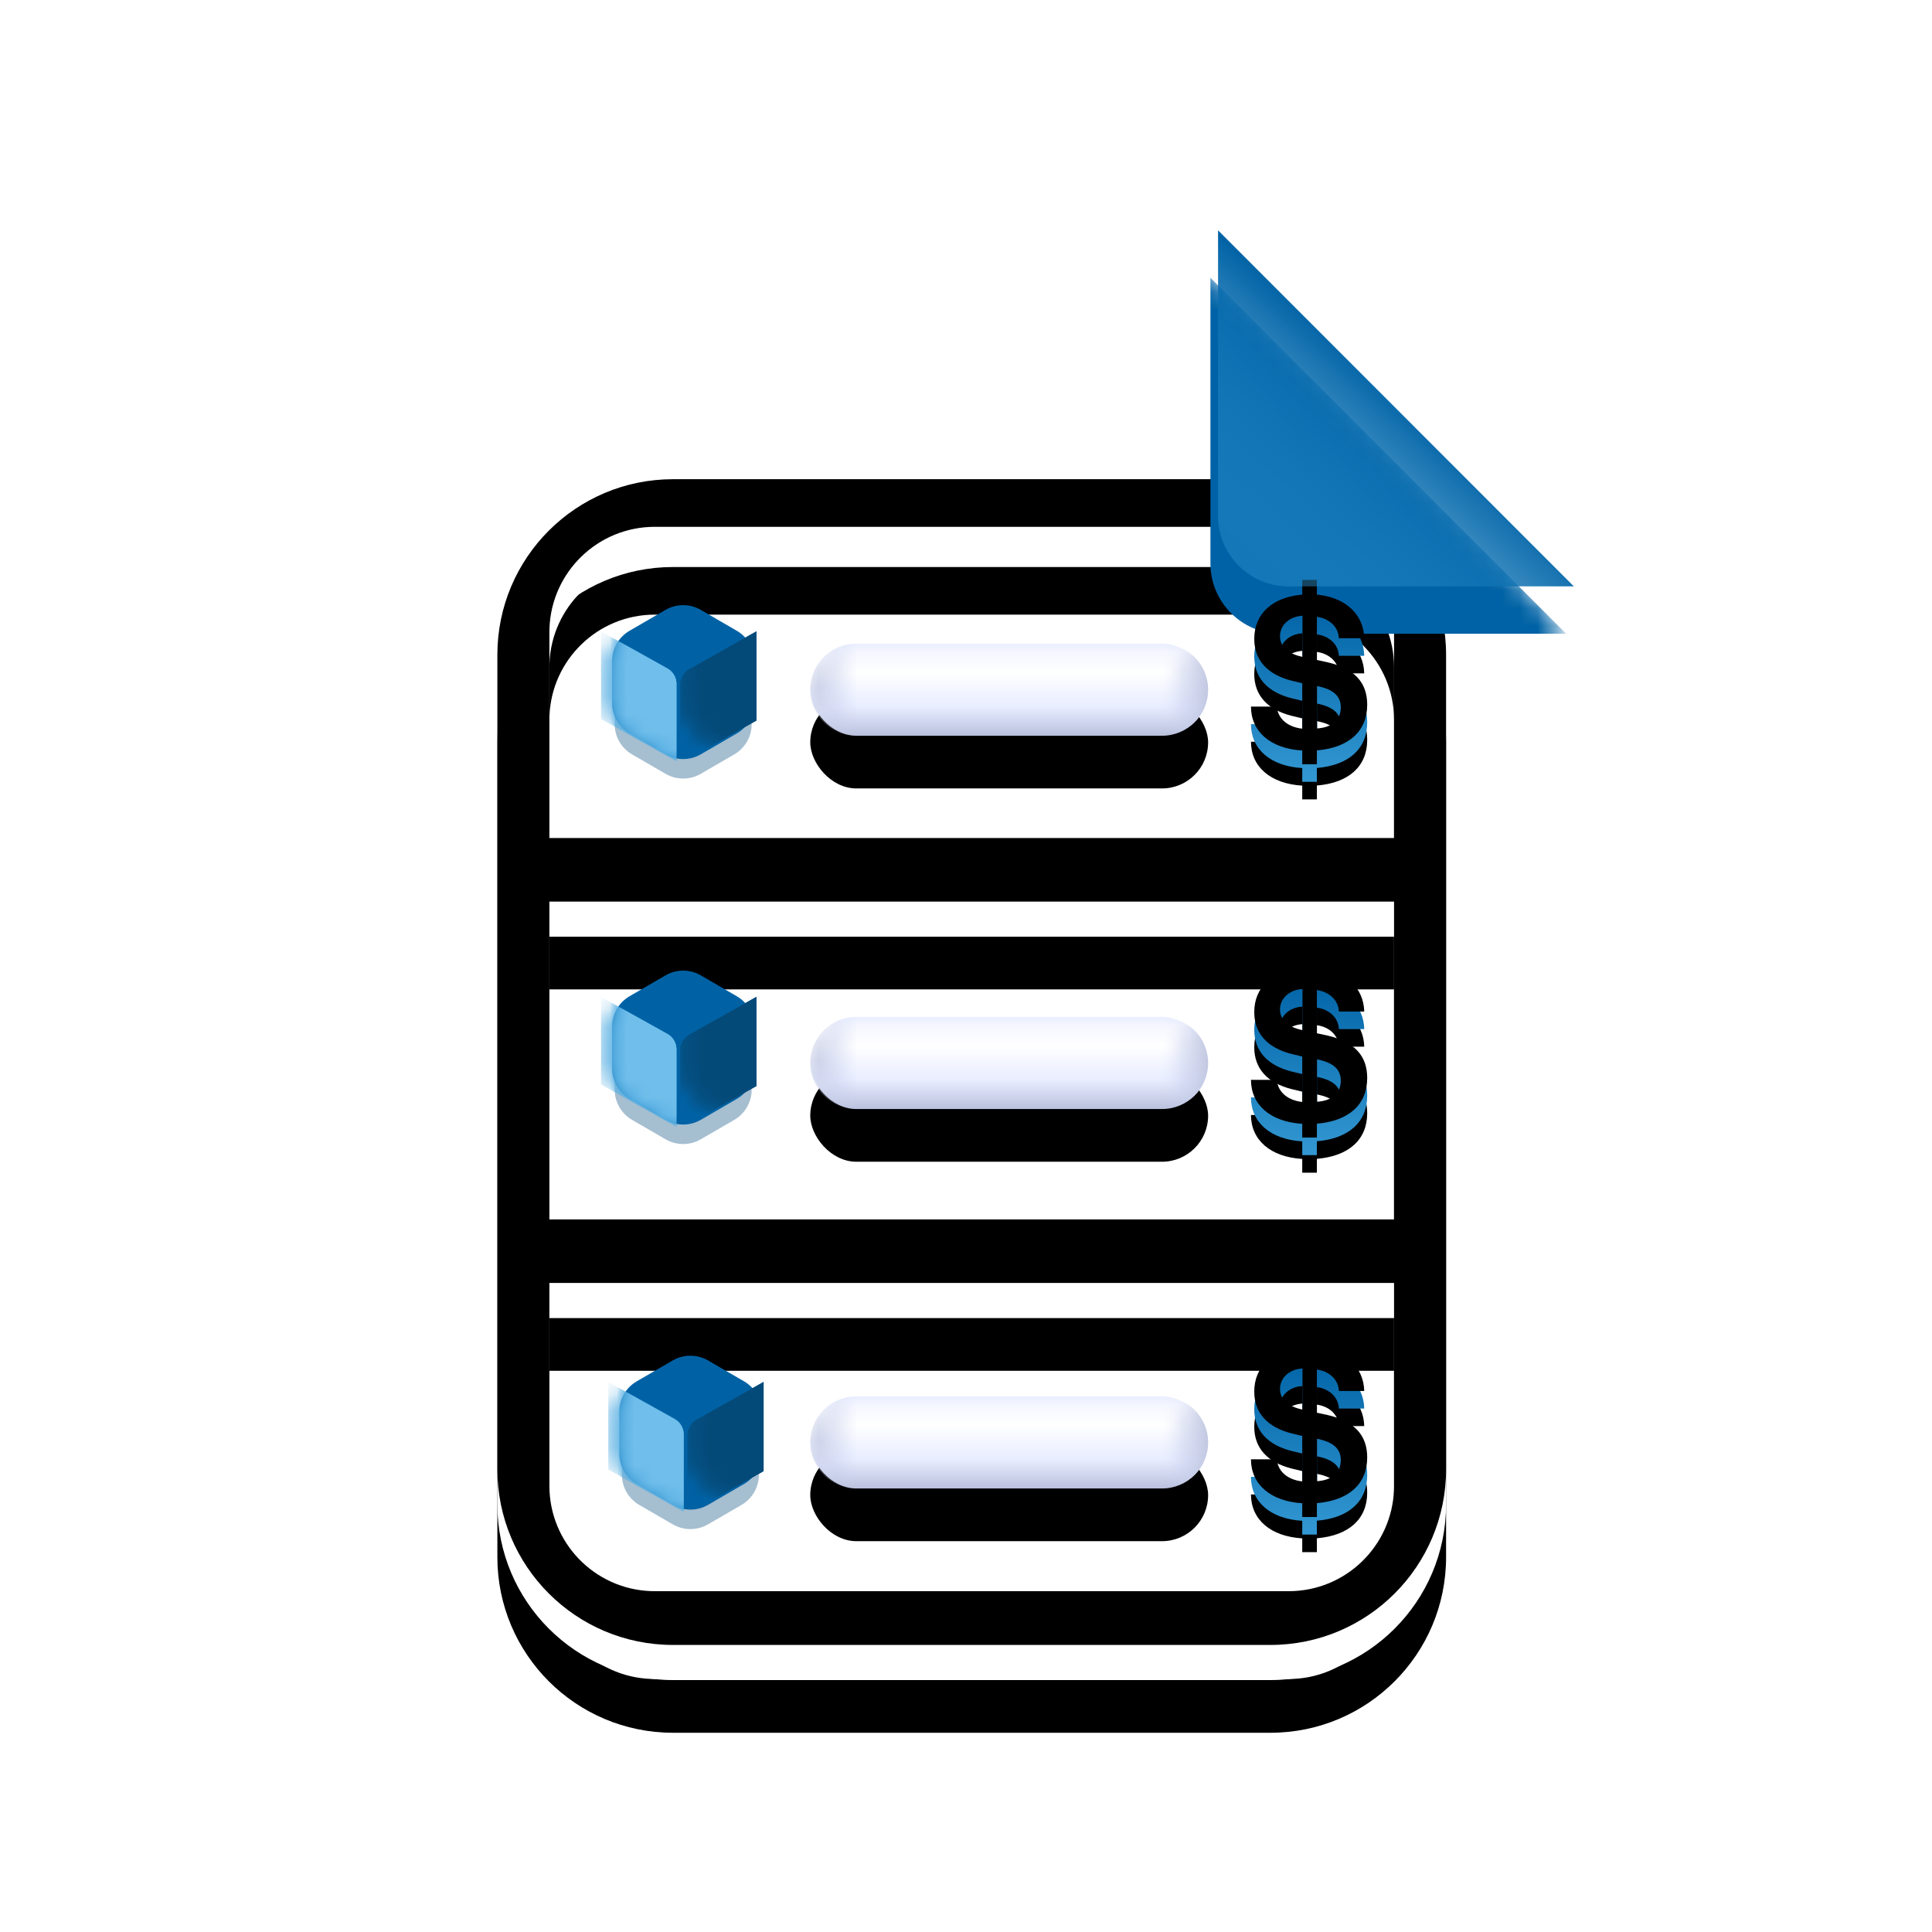
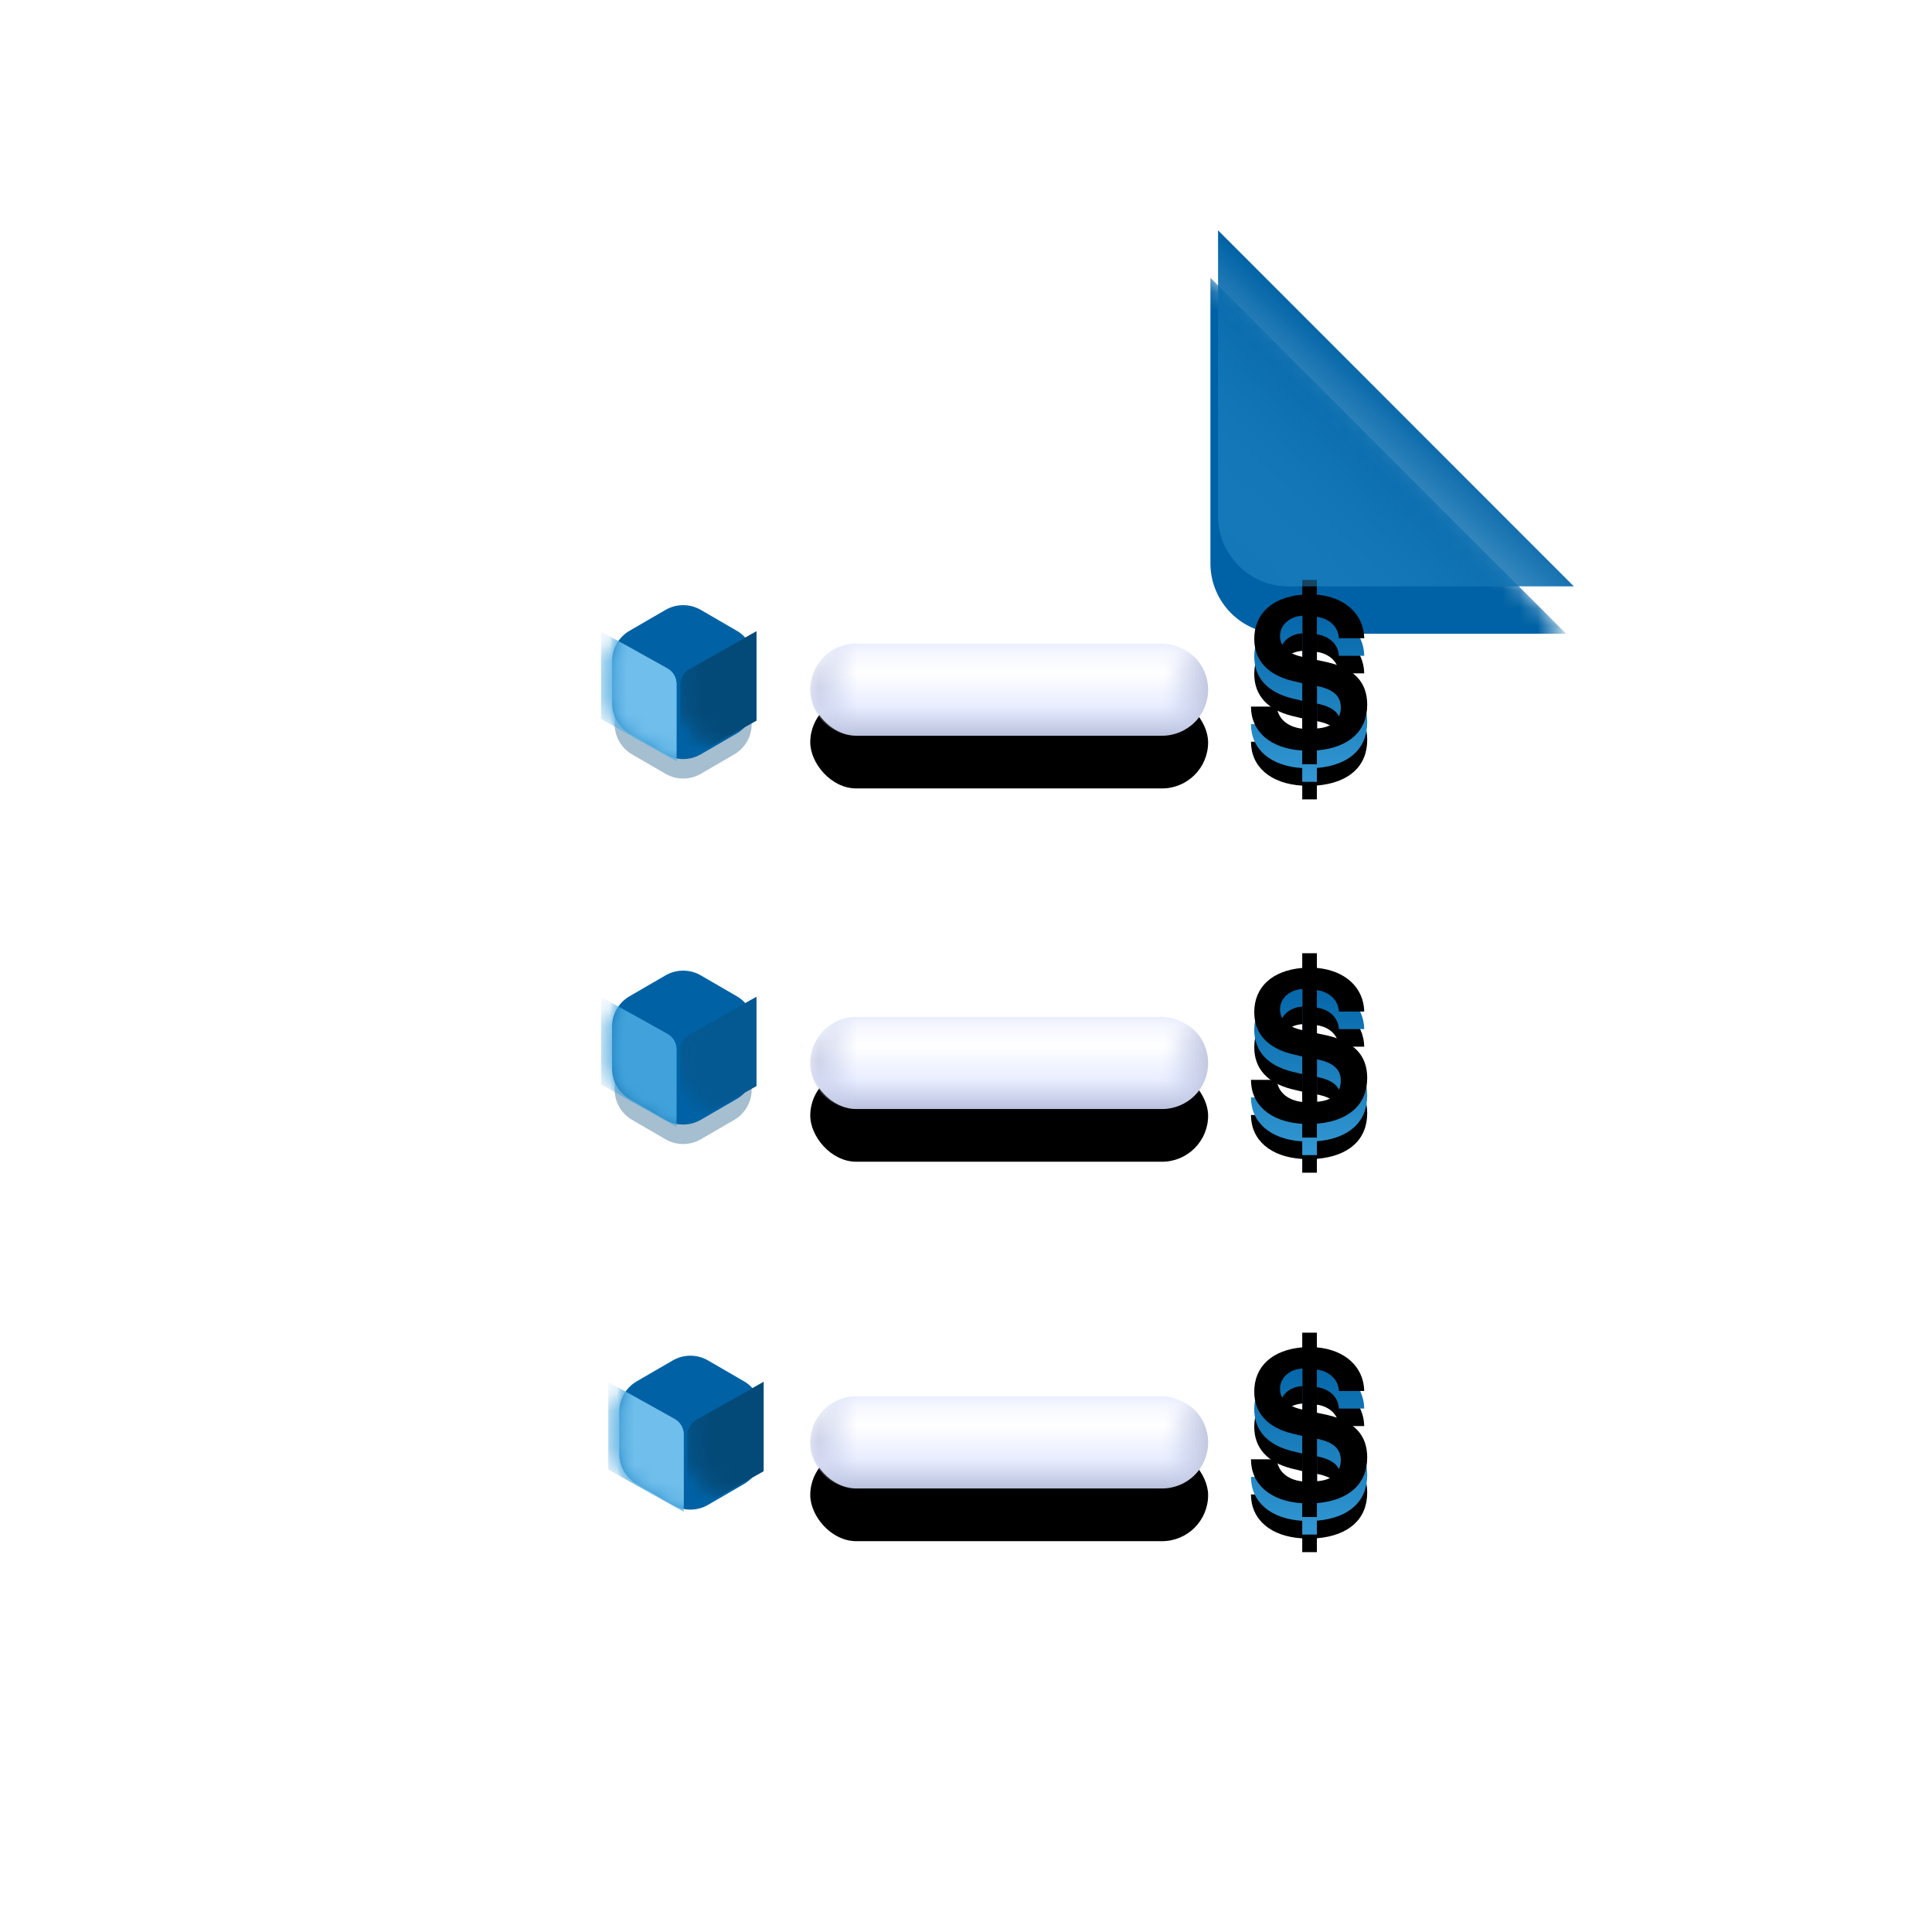
<svg xmlns="http://www.w3.org/2000/svg" xmlns:xlink="http://www.w3.org/1999/xlink" width="110px" height="110px" viewBox="0 0 110 110" version="1.1">
  <title>invoice_gradient_110</title>
  <defs>
    <rect id="path-1" x="0" y="0" width="110" height="110" rx="26" />
    <filter x="-29.9%" y="-22.7%" width="159.7%" height="145.5%" filterUnits="objectBoundingBox" id="filter-3">
      <feOffset dx="-1" dy="2" in="SourceAlpha" result="shadowOffsetOuter1" />
      <feGaussianBlur stdDeviation="4" in="shadowOffsetOuter1" result="shadowBlurOuter1" />
      <feColorMatrix values="0 0 0 0 0.784   0 0 0 0 0.812   0 0 0 0 0.914  0 0 0 1 0" type="matrix" in="shadowBlurOuter1" result="shadowMatrixOuter1" />
      <feMerge>
        <feMergeNode in="shadowMatrixOuter1" />
        <feMergeNode in="SourceGraphic" />
      </feMerge>
    </filter>
    <path d="M4,0 L46.306,0 L46.306,0 L66.562,20.278 L66.562,83.464 C66.562,85.673 64.771,87.464 62.562,87.464 L4,87.464 C1.791,87.464 -3.16679516e-13,85.673 -3.16950057e-13,83.464 L-3.16950057e-13,4 C-3.17220599e-13,1.791 1.791,4.05812251e-16 4,0 Z" id="path-4" />
-     <path d="M50.289,14.169 C55.812,14.169 60.289,18.646 60.289,24.169 L60.289,70.541 C60.289,76.064 55.812,80.541 50.289,80.541 L16.273,80.541 C10.75,80.541 6.273,76.064 6.273,70.541 L6.273,24.169 C6.273,18.646 10.75,14.169 16.273,14.169 L50.289,14.169 Z M57.326,59.932 L9.235,59.932 L9.235,71.48 C9.235,74.719 11.801,77.358 15.01,77.476 L15.235,77.48 L51.327,77.48 C54.565,77.48 57.204,74.915 57.323,71.705 L57.327,71.48 L57.326,59.932 Z M57.326,38.218 L9.235,38.218 L9.235,56.313 L57.326,56.313 L57.326,38.218 Z M51.327,16.88 L15.235,16.88 C11.997,16.88 9.357,19.446 9.239,22.656 L9.235,22.88 L9.235,34.599 L57.326,34.599 L57.327,22.88 C57.327,19.567 54.64,16.88 51.327,16.88 Z" id="path-6" />
    <filter x="-12.0%" y="-8.3%" width="124.1%" height="119.6%" filterUnits="objectBoundingBox" id="filter-7">
      <feOffset dx="0" dy="1" in="SourceAlpha" result="shadowOffsetOuter1" />
      <feGaussianBlur stdDeviation="2" in="shadowOffsetOuter1" result="shadowBlurOuter1" />
      <feColorMatrix values="0 0 0 0 0.749   0 0 0 0 0.773   0 0 0 0 0.866  0 0 0 1 0" type="matrix" in="shadowBlurOuter1" result="shadowMatrixOuter1" />
      <feOffset dx="0" dy="2" in="SourceAlpha" result="shadowOffsetOuter2" />
      <feGaussianBlur stdDeviation="1" in="shadowOffsetOuter2" result="shadowBlurOuter2" />
      <feColorMatrix values="0 0 0 0 0.184   0 0 0 0 0.188   0 0 0 0 0.349  0 0 0 0.15 0" type="matrix" in="shadowBlurOuter2" result="shadowMatrixOuter2" />
      <feMerge>
        <feMergeNode in="shadowMatrixOuter1" />
        <feMergeNode in="shadowMatrixOuter2" />
      </feMerge>
    </filter>
    <filter x="-9.3%" y="-6.0%" width="118.5%" height="115.1%" filterUnits="objectBoundingBox" id="filter-8">
      <feGaussianBlur stdDeviation="0.5" in="SourceAlpha" result="shadowBlurInner1" />
      <feOffset dx="0" dy="-1" in="shadowBlurInner1" result="shadowOffsetInner1" />
      <feComposite in="shadowOffsetInner1" in2="SourceAlpha" operator="arithmetic" k2="-1" k3="1" result="shadowInnerInner1" />
      <feColorMatrix values="0 0 0 0 0.648   0 0 0 0 0.687   0 0 0 0 0.837  0 0 0 1 0" type="matrix" in="shadowInnerInner1" result="shadowMatrixInner1" />
      <feGaussianBlur stdDeviation="0.5" in="SourceAlpha" result="shadowBlurInner2" />
      <feOffset dx="0" dy="-1" in="shadowBlurInner2" result="shadowOffsetInner2" />
      <feComposite in="shadowOffsetInner2" in2="SourceAlpha" operator="arithmetic" k2="-1" k3="1" result="shadowInnerInner2" />
      <feColorMatrix values="0 0 0 0 0.782   0 0 0 0 0.817   0 0 0 0 0.946  0 0 0 1 0" type="matrix" in="shadowInnerInner2" result="shadowMatrixInner2" />
      <feMerge>
        <feMergeNode in="shadowMatrixInner1" />
        <feMergeNode in="shadowMatrixInner2" />
      </feMerge>
    </filter>
    <filter x="-59.2%" y="-59.2%" width="218.5%" height="218.4%" filterUnits="objectBoundingBox" id="filter-9">
      <feGaussianBlur stdDeviation="4" in="SourceGraphic" />
    </filter>
    <filter x="-59.2%" y="-59.2%" width="218.5%" height="218.4%" filterUnits="objectBoundingBox" id="filter-10">
      <feGaussianBlur stdDeviation="4" in="SourceGraphic" />
    </filter>
    <linearGradient x1="50%" y1="0.177%" x2="50%" y2="99.364%" id="linearGradient-11">
      <stop stop-color="#0062A5" offset="0%" />
      <stop stop-color="#3297D2" offset="100%" />
    </linearGradient>
    <path d="M52.463,31.997 L52.463,31.208 C54.282,31.056 55.328,30.115 55.328,28.61 C55.328,27.329 54.597,26.546 53.061,26.188 L52.463,26.06 L52.463,23.602 C53.188,23.699 53.696,24.197 53.714,24.822 L55.159,24.822 C55.128,23.456 54.077,22.485 52.463,22.339 L52.463,21.501 L51.629,21.501 L51.629,22.339 C49.924,22.485 48.897,23.426 48.897,24.858 C48.897,26.072 49.652,26.898 51.048,27.244 L51.629,27.384 L51.629,29.97 C50.788,29.879 50.238,29.393 50.184,28.713 L48.709,28.713 C48.715,30.146 49.827,31.105 51.629,31.214 L51.629,31.997 L52.463,31.997 Z M51.642,25.881 C50.807,25.707 50.364,25.297 50.364,24.701 C50.364,24.068 50.9,23.584 51.642,23.54 L51.642,25.881 Z M52.47,29.958 L52.47,27.542 C53.4,27.728 53.824,28.113 53.824,28.756 C53.824,29.465 53.329,29.904 52.47,29.958 Z" id="path-12" />
    <filter x="-52.9%" y="-23.8%" width="205.8%" height="166.7%" filterUnits="objectBoundingBox" id="filter-13">
      <feOffset dx="0" dy="1" in="SourceAlpha" result="shadowOffsetOuter1" />
      <feGaussianBlur stdDeviation="1" in="shadowOffsetOuter1" result="shadowBlurOuter1" />
      <feColorMatrix values="0 0 0 0 0.036   0 0 0 0 0.35   0 0 0 0 0.565  0 0 0 0.4 0" type="matrix" in="shadowBlurOuter1" />
    </filter>
    <filter x="-45.3%" y="-19.1%" width="190.7%" height="157.2%" filterUnits="objectBoundingBox" id="filter-14">
      <feGaussianBlur stdDeviation="0.5" in="SourceAlpha" result="shadowBlurInner1" />
      <feOffset dx="0" dy="-1" in="shadowBlurInner1" result="shadowOffsetInner1" />
      <feComposite in="shadowOffsetInner1" in2="SourceAlpha" operator="arithmetic" k2="-1" k3="1" result="shadowInnerInner1" />
      <feColorMatrix values="0 0 0 0 0.015   0 0 0 0 0.349   0 0 0 0 0.577  0 0 0 1 0" type="matrix" in="shadowInnerInner1" />
    </filter>
    <linearGradient x1="50%" y1="45.453%" x2="7.147%" y2="93.323%" id="linearGradient-15">
      <stop stop-color="#0062A5" offset="0%" />
      <stop stop-color="#3297D2" stop-opacity="0.4" offset="100%" />
    </linearGradient>
    <linearGradient x1="50%" y1="100%" x2="50%" y2="3.061617e-15%" id="linearGradient-16">
      <stop stop-color="#BAC1DD" offset="0%" />
      <stop stop-color="#E8EDFF" offset="31.559%" />
      <stop stop-color="#FFFFFF" offset="68.589%" />
      <stop stop-color="#F5F7FF" offset="90.46%" />
      <stop stop-color="#E9EEFF" offset="100%" />
    </linearGradient>
    <rect id="path-17" x="0" y="0" width="22.652" height="5.248" rx="2.624" />
    <filter x="-17.7%" y="-38.1%" width="135.3%" height="252.4%" filterUnits="objectBoundingBox" id="filter-19">
      <feOffset dx="0" dy="1" in="SourceAlpha" result="shadowOffsetOuter1" />
      <feGaussianBlur stdDeviation="0.5" in="shadowOffsetOuter1" result="shadowBlurOuter1" />
      <feColorMatrix values="0 0 0 0 0.749   0 0 0 0 0.773   0 0 0 0 0.866  0 0 0 1 0" type="matrix" in="shadowBlurOuter1" result="shadowMatrixOuter1" />
      <feOffset dx="0" dy="2" in="SourceAlpha" result="shadowOffsetOuter2" />
      <feGaussianBlur stdDeviation="1" in="shadowOffsetOuter2" result="shadowBlurOuter2" />
      <feColorMatrix values="0 0 0 0 0.184   0 0 0 0 0.188   0 0 0 0 0.349  0 0 0 0.25 0" type="matrix" in="shadowBlurOuter2" result="shadowMatrixOuter2" />
      <feMerge>
        <feMergeNode in="shadowMatrixOuter1" />
        <feMergeNode in="shadowMatrixOuter2" />
      </feMerge>
    </filter>
    <linearGradient x1="-1.11022302e-14%" y1="50%" x2="100%" y2="50%" id="linearGradient-20">
      <stop stop-color="#C2C8E1" offset="0%" />
      <stop stop-color="#C6CFF1" stop-opacity="0" offset="100%" />
    </linearGradient>
    <filter x="-59.9%" y="-62.9%" width="219.8%" height="225.8%" filterUnits="objectBoundingBox" id="filter-21">
      <feGaussianBlur stdDeviation="2" in="SourceGraphic" />
    </filter>
    <path d="M5.678,0.581 L7.726,1.769 C8.344,2.126 8.723,2.786 8.723,3.499 L8.723,5.887 C8.723,6.601 8.344,7.26 7.726,7.618 L5.678,8.805 C5.058,9.165 4.292,9.165 3.672,8.805 L1.623,7.618 C1.006,7.26 0.626,6.601 0.626,5.887 L0.626,3.499 C0.626,2.786 1.006,2.126 1.623,1.769 L3.672,0.581 C4.292,0.222 5.058,0.222 5.678,0.581 Z" id="path-22" />
    <filter x="-41.9%" y="-24.4%" width="183.9%" height="148.8%" filterUnits="objectBoundingBox" id="filter-24">
      <feGaussianBlur stdDeviation="0.6" in="SourceGraphic" />
    </filter>
    <filter x="-41.9%" y="-24.4%" width="183.9%" height="148.8%" filterUnits="objectBoundingBox" id="filter-25">
      <feGaussianBlur stdDeviation="0.6" in="SourceGraphic" />
    </filter>
    <filter x="-41.9%" y="-24.4%" width="183.9%" height="148.8%" filterUnits="objectBoundingBox" id="filter-26">
      <feGaussianBlur stdDeviation="0.6" in="SourceGraphic" />
    </filter>
    <filter x="-41.5%" y="-24.0%" width="183.0%" height="147.9%" filterUnits="objectBoundingBox" id="filter-27">
      <feGaussianBlur stdDeviation="0.6" in="SourceGraphic" />
    </filter>
    <filter x="-41.5%" y="-24.0%" width="183.0%" height="147.9%" filterUnits="objectBoundingBox" id="filter-28">
      <feGaussianBlur stdDeviation="0.6" in="SourceGraphic" />
    </filter>
    <filter x="-41.5%" y="-24.0%" width="183.0%" height="147.9%" filterUnits="objectBoundingBox" id="filter-29">
      <feGaussianBlur stdDeviation="0.6" in="SourceGraphic" />
    </filter>
    <filter x="-59.9%" y="-62.9%" width="219.8%" height="225.8%" filterUnits="objectBoundingBox" id="filter-30">
      <feGaussianBlur stdDeviation="2" in="SourceGraphic" />
    </filter>
    <path d="M5.678,0.581 L7.726,1.769 C8.344,2.126 8.723,2.786 8.723,3.499 L8.723,5.887 C8.723,6.601 8.344,7.26 7.726,7.618 L5.678,8.805 C5.058,9.165 4.292,9.165 3.672,8.805 L1.623,7.618 C1.006,7.26 0.626,6.601 0.626,5.887 L0.626,3.499 C0.626,2.786 1.006,2.126 1.623,1.769 L3.672,0.581 C4.292,0.222 5.058,0.222 5.678,0.581 Z" id="path-31" />
    <filter x="-41.9%" y="-24.4%" width="183.9%" height="148.8%" filterUnits="objectBoundingBox" id="filter-33">
      <feGaussianBlur stdDeviation="0.6" in="SourceGraphic" />
    </filter>
    <filter x="-41.9%" y="-24.4%" width="183.9%" height="148.8%" filterUnits="objectBoundingBox" id="filter-34">
      <feGaussianBlur stdDeviation="0.6" in="SourceGraphic" />
    </filter>
    <filter x="-41.9%" y="-24.4%" width="183.9%" height="148.8%" filterUnits="objectBoundingBox" id="filter-35">
      <feGaussianBlur stdDeviation="0.6" in="SourceGraphic" />
    </filter>
    <filter x="-41.5%" y="-24.0%" width="183.0%" height="147.9%" filterUnits="objectBoundingBox" id="filter-36">
      <feGaussianBlur stdDeviation="0.6" in="SourceGraphic" />
    </filter>
    <filter x="-41.5%" y="-24.0%" width="183.0%" height="147.9%" filterUnits="objectBoundingBox" id="filter-37">
      <feGaussianBlur stdDeviation="0.6" in="SourceGraphic" />
    </filter>
    <filter x="-41.5%" y="-24.0%" width="183.0%" height="147.9%" filterUnits="objectBoundingBox" id="filter-38">
      <feGaussianBlur stdDeviation="0.6" in="SourceGraphic" />
    </filter>
    <filter x="-59.9%" y="-62.9%" width="219.8%" height="225.8%" filterUnits="objectBoundingBox" id="filter-39">
      <feGaussianBlur stdDeviation="2" in="SourceGraphic" />
    </filter>
    <path d="M5.678,0.581 L7.726,1.769 C8.344,2.126 8.723,2.786 8.723,3.499 L8.723,5.887 C8.723,6.601 8.344,7.26 7.726,7.618 L5.678,8.805 C5.058,9.165 4.292,9.165 3.672,8.805 L1.623,7.618 C1.006,7.26 0.626,6.601 0.626,5.887 L0.626,3.499 C0.626,2.786 1.006,2.126 1.623,1.769 L3.672,0.581 C4.292,0.222 5.058,0.222 5.678,0.581 Z" id="path-40" />
    <filter x="-41.9%" y="-24.4%" width="183.9%" height="148.8%" filterUnits="objectBoundingBox" id="filter-42">
      <feGaussianBlur stdDeviation="0.6" in="SourceGraphic" />
    </filter>
    <filter x="-41.9%" y="-24.4%" width="183.9%" height="148.8%" filterUnits="objectBoundingBox" id="filter-43">
      <feGaussianBlur stdDeviation="0.6" in="SourceGraphic" />
    </filter>
    <filter x="-41.9%" y="-24.4%" width="183.9%" height="148.8%" filterUnits="objectBoundingBox" id="filter-44">
      <feGaussianBlur stdDeviation="0.6" in="SourceGraphic" />
    </filter>
    <filter x="-41.5%" y="-24.0%" width="183.0%" height="147.9%" filterUnits="objectBoundingBox" id="filter-45">
      <feGaussianBlur stdDeviation="0.6" in="SourceGraphic" />
    </filter>
    <filter x="-41.5%" y="-24.0%" width="183.0%" height="147.9%" filterUnits="objectBoundingBox" id="filter-46">
      <feGaussianBlur stdDeviation="0.6" in="SourceGraphic" />
    </filter>
    <filter x="-41.5%" y="-24.0%" width="183.0%" height="147.9%" filterUnits="objectBoundingBox" id="filter-47">
      <feGaussianBlur stdDeviation="0.6" in="SourceGraphic" />
    </filter>
    <rect id="path-48" x="0" y="0" width="22.652" height="5.248" rx="2.624" />
    <filter x="-17.7%" y="-38.1%" width="135.3%" height="252.4%" filterUnits="objectBoundingBox" id="filter-50">
      <feOffset dx="0" dy="1" in="SourceAlpha" result="shadowOffsetOuter1" />
      <feGaussianBlur stdDeviation="0.5" in="shadowOffsetOuter1" result="shadowBlurOuter1" />
      <feColorMatrix values="0 0 0 0 0.749   0 0 0 0 0.773   0 0 0 0 0.866  0 0 0 1 0" type="matrix" in="shadowBlurOuter1" result="shadowMatrixOuter1" />
      <feOffset dx="0" dy="2" in="SourceAlpha" result="shadowOffsetOuter2" />
      <feGaussianBlur stdDeviation="1" in="shadowOffsetOuter2" result="shadowBlurOuter2" />
      <feColorMatrix values="0 0 0 0 0.184   0 0 0 0 0.188   0 0 0 0 0.349  0 0 0 0.25 0" type="matrix" in="shadowBlurOuter2" result="shadowMatrixOuter2" />
      <feMerge>
        <feMergeNode in="shadowMatrixOuter1" />
        <feMergeNode in="shadowMatrixOuter2" />
      </feMerge>
    </filter>
    <rect id="path-51" x="0" y="0" width="22.652" height="5.248" rx="2.624" />
    <filter x="-17.7%" y="-38.1%" width="135.3%" height="252.4%" filterUnits="objectBoundingBox" id="filter-53">
      <feOffset dx="0" dy="1" in="SourceAlpha" result="shadowOffsetOuter1" />
      <feGaussianBlur stdDeviation="0.5" in="shadowOffsetOuter1" result="shadowBlurOuter1" />
      <feColorMatrix values="0 0 0 0 0.749   0 0 0 0 0.773   0 0 0 0 0.866  0 0 0 1 0" type="matrix" in="shadowBlurOuter1" result="shadowMatrixOuter1" />
      <feOffset dx="0" dy="2" in="SourceAlpha" result="shadowOffsetOuter2" />
      <feGaussianBlur stdDeviation="1" in="shadowOffsetOuter2" result="shadowBlurOuter2" />
      <feColorMatrix values="0 0 0 0 0.184   0 0 0 0 0.188   0 0 0 0 0.349  0 0 0 0.25 0" type="matrix" in="shadowBlurOuter2" result="shadowMatrixOuter2" />
      <feMerge>
        <feMergeNode in="shadowMatrixOuter1" />
        <feMergeNode in="shadowMatrixOuter2" />
      </feMerge>
    </filter>
    <path d="M52.463,53.251 L52.463,52.462 C54.282,52.31 55.328,51.369 55.328,49.863 C55.328,48.583 54.597,47.8 53.061,47.441 L52.463,47.314 L52.463,44.855 C53.188,44.953 53.696,45.45 53.714,46.076 L55.159,46.076 C55.128,44.71 54.077,43.738 52.463,43.593 L52.463,42.755 L51.629,42.755 L51.629,43.593 C49.924,43.738 48.897,44.679 48.897,46.112 C48.897,47.326 49.652,48.152 51.048,48.498 L51.629,48.637 L51.629,51.223 C50.788,51.132 50.238,50.647 50.184,49.967 L48.709,49.967 C48.715,51.399 49.827,52.358 51.629,52.468 L51.629,53.251 L52.463,53.251 Z M51.642,47.135 C50.807,46.961 50.364,46.551 50.364,45.955 C50.364,45.322 50.9,44.837 51.642,44.794 L51.642,47.135 Z M52.47,51.212 L52.47,48.796 C53.4,48.982 53.824,49.367 53.824,50.01 C53.824,50.719 53.329,51.158 52.47,51.212 Z" id="path-54" />
    <filter x="-52.9%" y="-23.8%" width="205.8%" height="166.7%" filterUnits="objectBoundingBox" id="filter-55">
      <feOffset dx="0" dy="1" in="SourceAlpha" result="shadowOffsetOuter1" />
      <feGaussianBlur stdDeviation="1" in="shadowOffsetOuter1" result="shadowBlurOuter1" />
      <feColorMatrix values="0 0 0 0 0.036   0 0 0 0 0.35   0 0 0 0 0.565  0 0 0 0.4 0" type="matrix" in="shadowBlurOuter1" />
    </filter>
    <filter x="-45.3%" y="-19.1%" width="190.7%" height="157.2%" filterUnits="objectBoundingBox" id="filter-56">
      <feGaussianBlur stdDeviation="0.5" in="SourceAlpha" result="shadowBlurInner1" />
      <feOffset dx="0" dy="-1" in="shadowBlurInner1" result="shadowOffsetInner1" />
      <feComposite in="shadowOffsetInner1" in2="SourceAlpha" operator="arithmetic" k2="-1" k3="1" result="shadowInnerInner1" />
      <feColorMatrix values="0 0 0 0 0.015   0 0 0 0 0.349   0 0 0 0 0.577  0 0 0 1 0" type="matrix" in="shadowInnerInner1" />
    </filter>
    <path d="M52.463,74.854 L52.463,74.065 C54.282,73.913 55.328,72.972 55.328,71.467 C55.328,70.186 54.597,69.403 53.061,69.045 L52.463,68.917 L52.463,66.459 C53.188,66.556 53.696,67.054 53.714,67.679 L55.159,67.679 C55.128,66.313 54.077,65.342 52.463,65.196 L52.463,64.359 L51.629,64.359 L51.629,65.196 C49.924,65.342 48.897,66.283 48.897,67.716 C48.897,68.93 49.652,69.755 51.048,70.101 L51.629,70.241 L51.629,72.827 C50.788,72.736 50.238,72.25 50.184,71.57 L48.709,71.57 C48.715,73.003 49.827,73.962 51.629,74.071 L51.629,74.854 L52.463,74.854 Z M51.642,68.738 C50.807,68.564 50.364,68.154 50.364,67.558 C50.364,66.925 50.9,66.441 51.642,66.397 L51.642,68.738 Z M52.47,72.816 L52.47,70.399 C53.4,70.586 53.824,70.97 53.824,71.613 C53.824,72.323 53.329,72.761 52.47,72.816 Z" id="path-57" />
    <filter x="-52.9%" y="-23.8%" width="205.8%" height="166.7%" filterUnits="objectBoundingBox" id="filter-58">
      <feOffset dx="0" dy="1" in="SourceAlpha" result="shadowOffsetOuter1" />
      <feGaussianBlur stdDeviation="1" in="shadowOffsetOuter1" result="shadowBlurOuter1" />
      <feColorMatrix values="0 0 0 0 0.036   0 0 0 0 0.35   0 0 0 0 0.565  0 0 0 0.4 0" type="matrix" in="shadowBlurOuter1" />
    </filter>
    <filter x="-45.3%" y="-19.1%" width="190.7%" height="157.2%" filterUnits="objectBoundingBox" id="filter-59">
      <feGaussianBlur stdDeviation="0.5" in="SourceAlpha" result="shadowBlurInner1" />
      <feOffset dx="0" dy="-1" in="shadowBlurInner1" result="shadowOffsetInner1" />
      <feComposite in="shadowOffsetInner1" in2="SourceAlpha" operator="arithmetic" k2="-1" k3="1" result="shadowInnerInner1" />
      <feColorMatrix values="0 0 0 0 0.015   0 0 0 0 0.349   0 0 0 0 0.577  0 0 0 1 0" type="matrix" in="shadowInnerInner1" />
    </filter>
  </defs>
  <g id="Symbols" stroke="none" stroke-width="1" fill="none" fill-rule="evenodd">
    <g id="invoice_gradient_110">
      <mask id="mask-2" fill="white">
        <use xlink:href="#path-1" />
      </mask>
      <use id="Rectangle" fill="#FFFFFF" xlink:href="#path-1" />
      <g id="invoice_412" mask="url(#mask-2)">
        <g transform="translate(22, 12)" id="Group">
          <g transform="translate(0.515, 0.517)">
            <g id="Group-4" filter="url(#filter-3)" transform="translate(0.53, 0.598)">
              <g id="Path">
                <mask id="mask-5" fill="white">
                  <use xlink:href="#path-4" />
                </mask>
                <use id="Mask" fill="#FFFFFF" fill-rule="nonzero" xlink:href="#path-4" />
                <g id="Combined-Shape" mask="url(#mask-5)">
                  <use fill="black" fill-opacity="1" filter="url(#filter-7)" xlink:href="#path-6" />
                  <use fill="#FFFFFF" fill-rule="evenodd" xlink:href="#path-6" />
                  <use fill="black" fill-opacity="1" filter="url(#filter-8)" xlink:href="#path-6" />
                </g>
                <path d="M50.874,20.969 C48.664,20.969 46.872,19.17 46.872,16.964 L46.872,0.7 L67.128,20.969 L50.874,20.969 Z" fill="#0062A5" filter="url(#filter-9)" mask="url(#mask-5)" />
                <path d="M50.874,20.969 C48.664,20.969 46.872,19.17 46.872,16.964 L46.872,0.7 L67.128,20.969 L50.874,20.969 Z" fill="#0062A5" opacity="0.2" filter="url(#filter-10)" mask="url(#mask-5)" />
              </g>
            </g>
            <g id="$" fill-rule="nonzero">
              <use fill="black" fill-opacity="1" filter="url(#filter-13)" xlink:href="#path-12" />
              <use fill="url(#linearGradient-11)" xlink:href="#path-12" />
              <use fill="black" fill-opacity="1" filter="url(#filter-14)" xlink:href="#path-12" />
            </g>
            <path d="M50.838,20.867 C48.628,20.867 46.836,19.068 46.836,16.862 L46.836,0.598 L67.092,20.867 L50.838,20.867 Z" id="Path" fill="url(#linearGradient-15)" />
            <g id="Rectangle" transform="translate(23.618, 24.125)">
              <mask id="mask-18" fill="white">
                <use xlink:href="#path-17" />
              </mask>
              <g id="Mask">
                <use fill="black" fill-opacity="1" filter="url(#filter-19)" xlink:href="#path-17" />
                <use fill="url(#linearGradient-16)" fill-rule="evenodd" xlink:href="#path-17" />
              </g>
              <path d="M2.624,0 L2.665,0 L2.665,0 L2.665,5.248 L2.624,5.248 C1.175,5.248 1.77468914e-16,4.073 0,2.624 C-1.77468914e-16,1.175 1.175,2.66203371e-16 2.624,0 Z" fill="url(#linearGradient-20)" mask="url(#mask-18)" />
              <path d="M22.611,0 L22.652,0 L22.652,0 L22.652,5.248 L22.611,5.248 C21.162,5.248 19.987,4.073 19.987,2.624 C19.987,1.175 21.162,2.66203371e-16 22.611,0 Z" fill="url(#linearGradient-20)" mask="url(#mask-18)" transform="translate(21.319, 2.624) scale(-1, 1) translate(-21.319, -2.624) " />
            </g>
            <g id="Group-2" transform="translate(11.707, 21.626)">
              <path d="M5.678,2.032 L7.579,3.134 C8.196,3.492 8.576,4.151 8.576,4.864 L8.576,7.082 C8.576,7.795 8.196,8.455 7.579,8.812 L5.678,9.914 C5.058,10.274 4.292,10.274 3.672,9.914 L1.771,8.812 C1.153,8.455 0.774,7.795 0.774,7.082 L0.774,4.864 C0.774,4.151 1.153,3.492 1.771,3.134 L3.672,2.032 C4.292,1.672 5.058,1.672 5.678,2.032 Z" id="Mask" fill="#054C7D" opacity="0.6" filter="url(#filter-21)" />
              <g id="Rectangle">
                <mask id="mask-23" fill="white">
                  <use xlink:href="#path-22" />
                </mask>
                <use id="Mask" fill="#0062A5" xlink:href="#path-22" />
                <path d="M0,1.81 L3.78,3.919 C4.096,4.096 4.292,4.43 4.292,4.792 L4.292,9.191 L4.292,9.191 L0,6.795 L0,1.81 Z" fill="#41A2DB" filter="url(#filter-24)" mask="url(#mask-23)" />
                <path d="M0,1.81 L3.78,3.919 C4.096,4.096 4.292,4.43 4.292,4.792 L4.292,9.191 L4.292,9.191 L0,6.795 L0,1.81 Z" fill="#41A2DB" filter="url(#filter-25)" mask="url(#mask-23)" />
                <path d="M0,1.81 L3.78,3.919 C4.096,4.096 4.292,4.43 4.292,4.792 L4.292,9.191 L4.292,9.191 L0,6.795 L0,1.81 Z" fill="#70BEEB" filter="url(#filter-26)" mask="url(#mask-23)" />
                <path d="M4.506,1.81 L8.331,3.96 C8.646,4.137 8.841,4.47 8.841,4.832 L8.841,9.319 L8.841,9.319 L4.506,6.881 L4.506,1.81 Z" fill="#055992" filter="url(#filter-27)" mask="url(#mask-23)" transform="translate(6.674, 5.564) scale(-1, 1) translate(-6.674, -5.564) " />
                <path d="M4.506,1.81 L8.331,3.96 C8.646,4.137 8.841,4.47 8.841,4.832 L8.841,9.319 L8.841,9.319 L4.506,6.881 L4.506,1.81 Z" fill="#055992" filter="url(#filter-28)" mask="url(#mask-23)" transform="translate(6.674, 5.564) scale(-1, 1) translate(-6.674, -5.564) " />
                <path d="M4.506,1.81 L8.331,3.96 C8.646,4.137 8.841,4.47 8.841,4.832 L8.841,9.319 L8.841,9.319 L4.506,6.881 L4.506,1.81 Z" fill="#044A79" filter="url(#filter-29)" mask="url(#mask-23)" transform="translate(6.674, 5.564) scale(-1, 1) translate(-6.674, -5.564) " />
              </g>
            </g>
            <g id="Group-2" transform="translate(11.707, 42.435)">
              <path d="M5.678,2.032 L7.579,3.134 C8.196,3.492 8.576,4.151 8.576,4.864 L8.576,7.082 C8.576,7.795 8.196,8.455 7.579,8.812 L5.678,9.914 C5.058,10.274 4.292,10.274 3.672,9.914 L1.771,8.812 C1.153,8.455 0.774,7.795 0.774,7.082 L0.774,4.864 C0.774,4.151 1.153,3.492 1.771,3.134 L3.672,2.032 C4.292,1.672 5.058,1.672 5.678,2.032 Z" id="Mask" fill="#054C7D" opacity="0.6" filter="url(#filter-30)" />
              <g id="Rectangle">
                <mask id="mask-32" fill="white">
                  <use xlink:href="#path-31" />
                </mask>
                <use id="Mask" fill="#0062A5" xlink:href="#path-31" />
                <path d="M0,1.81 L3.78,3.919 C4.096,4.096 4.292,4.43 4.292,4.792 L4.292,9.191 L4.292,9.191 L0,6.795 L0,1.81 Z" fill="#41A2DB" filter="url(#filter-33)" mask="url(#mask-32)" />
                <path d="M0,1.81 L3.78,3.919 C4.096,4.096 4.292,4.43 4.292,4.792 L4.292,9.191 L4.292,9.191 L0,6.795 L0,1.81 Z" fill="#41A2DB" filter="url(#filter-34)" mask="url(#mask-32)" />
-                 <path d="M0,1.81 L3.78,3.919 C4.096,4.096 4.292,4.43 4.292,4.792 L4.292,9.191 L4.292,9.191 L0,6.795 L0,1.81 Z" fill="#70BEEB" filter="url(#filter-35)" mask="url(#mask-32)" />
                <path d="M4.506,1.81 L8.331,3.96 C8.646,4.137 8.841,4.47 8.841,4.832 L8.841,9.319 L8.841,9.319 L4.506,6.881 L4.506,1.81 Z" fill="#055992" filter="url(#filter-36)" mask="url(#mask-32)" transform="translate(6.674, 5.564) scale(-1, 1) translate(-6.674, -5.564) " />
                <path d="M4.506,1.81 L8.331,3.96 C8.646,4.137 8.841,4.47 8.841,4.832 L8.841,9.319 L8.841,9.319 L4.506,6.881 L4.506,1.81 Z" fill="#055992" filter="url(#filter-37)" mask="url(#mask-32)" transform="translate(6.674, 5.564) scale(-1, 1) translate(-6.674, -5.564) " />
-                 <path d="M4.506,1.81 L8.331,3.96 C8.646,4.137 8.841,4.47 8.841,4.832 L8.841,9.319 L8.841,9.319 L4.506,6.881 L4.506,1.81 Z" fill="#044A79" filter="url(#filter-38)" mask="url(#mask-32)" transform="translate(6.674, 5.564) scale(-1, 1) translate(-6.674, -5.564) " />
              </g>
            </g>
            <g id="Group-2" transform="translate(12.118, 64.359)">
-               <path d="M5.678,2.032 L7.579,3.134 C8.196,3.492 8.576,4.151 8.576,4.864 L8.576,7.082 C8.576,7.795 8.196,8.455 7.579,8.812 L5.678,9.914 C5.058,10.274 4.292,10.274 3.672,9.914 L1.771,8.812 C1.153,8.455 0.774,7.795 0.774,7.082 L0.774,4.864 C0.774,4.151 1.153,3.492 1.771,3.134 L3.672,2.032 C4.292,1.672 5.058,1.672 5.678,2.032 Z" id="Mask" fill="#054C7D" opacity="0.6" filter="url(#filter-39)" />
              <g id="Rectangle">
                <mask id="mask-41" fill="white">
                  <use xlink:href="#path-40" />
                </mask>
                <use id="Mask" fill="#0062A5" xlink:href="#path-40" />
                <path d="M0,1.81 L3.78,3.919 C4.096,4.096 4.292,4.43 4.292,4.792 L4.292,9.191 L4.292,9.191 L0,6.795 L0,1.81 Z" fill="#41A2DB" filter="url(#filter-42)" mask="url(#mask-41)" />
                <path d="M0,1.81 L3.78,3.919 C4.096,4.096 4.292,4.43 4.292,4.792 L4.292,9.191 L4.292,9.191 L0,6.795 L0,1.81 Z" fill="#41A2DB" filter="url(#filter-43)" mask="url(#mask-41)" />
                <path d="M0,1.81 L3.78,3.919 C4.096,4.096 4.292,4.43 4.292,4.792 L4.292,9.191 L4.292,9.191 L0,6.795 L0,1.81 Z" fill="#70BEEB" filter="url(#filter-44)" mask="url(#mask-41)" />
                <path d="M4.506,1.81 L8.331,3.96 C8.646,4.137 8.841,4.47 8.841,4.832 L8.841,9.319 L8.841,9.319 L4.506,6.881 L4.506,1.81 Z" fill="#055992" filter="url(#filter-45)" mask="url(#mask-41)" transform="translate(6.674, 5.564) scale(-1, 1) translate(-6.674, -5.564) " />
                <path d="M4.506,1.81 L8.331,3.96 C8.646,4.137 8.841,4.47 8.841,4.832 L8.841,9.319 L8.841,9.319 L4.506,6.881 L4.506,1.81 Z" fill="#055992" filter="url(#filter-46)" mask="url(#mask-41)" transform="translate(6.674, 5.564) scale(-1, 1) translate(-6.674, -5.564) " />
                <path d="M4.506,1.81 L8.331,3.96 C8.646,4.137 8.841,4.47 8.841,4.832 L8.841,9.319 L8.841,9.319 L4.506,6.881 L4.506,1.81 Z" fill="#044A79" filter="url(#filter-47)" mask="url(#mask-41)" transform="translate(6.674, 5.564) scale(-1, 1) translate(-6.674, -5.564) " />
              </g>
            </g>
            <g id="Rectangle" transform="translate(23.618, 45.379)">
              <mask id="mask-49" fill="white">
                <use xlink:href="#path-48" />
              </mask>
              <g id="Mask">
                <use fill="black" fill-opacity="1" filter="url(#filter-50)" xlink:href="#path-48" />
                <use fill="url(#linearGradient-16)" fill-rule="evenodd" xlink:href="#path-48" />
              </g>
              <path d="M2.624,0 L2.665,0 L2.665,0 L2.665,5.248 L2.624,5.248 C1.175,5.248 1.77468914e-16,4.073 0,2.624 C-1.77468914e-16,1.175 1.175,2.66203371e-16 2.624,0 Z" fill="url(#linearGradient-20)" mask="url(#mask-49)" />
              <path d="M22.611,0 L22.652,0 L22.652,0 L22.652,5.248 L22.611,5.248 C21.162,5.248 19.987,4.073 19.987,2.624 C19.987,1.175 21.162,-1.77885838e-16 22.611,0 Z" fill="url(#linearGradient-20)" mask="url(#mask-49)" transform="translate(21.319, 2.624) scale(-1, 1) translate(-21.319, -2.624) " />
            </g>
            <g id="Rectangle" transform="translate(23.618, 66.983)">
              <mask id="mask-52" fill="white">
                <use xlink:href="#path-51" />
              </mask>
              <g id="Mask">
                <use fill="black" fill-opacity="1" filter="url(#filter-53)" xlink:href="#path-51" />
                <use fill="url(#linearGradient-16)" fill-rule="evenodd" xlink:href="#path-51" />
              </g>
              <path d="M2.624,0 L2.665,0 L2.665,0 L2.665,5.248 L2.624,5.248 C1.175,5.248 1.77468914e-16,4.073 0,2.624 C-1.77468914e-16,1.175 1.175,-1.77885838e-16 2.624,0 Z" fill="url(#linearGradient-20)" mask="url(#mask-52)" />
              <path d="M22.611,0 L22.652,0 L22.652,0 L22.652,5.248 L22.611,5.248 C21.162,5.248 19.987,4.073 19.987,2.624 C19.987,1.175 21.162,2.66203371e-16 22.611,0 Z" fill="url(#linearGradient-20)" mask="url(#mask-52)" transform="translate(21.319, 2.624) scale(-1, 1) translate(-21.319, -2.624) " />
            </g>
            <g id="$" fill-rule="nonzero">
              <use fill="black" fill-opacity="1" filter="url(#filter-55)" xlink:href="#path-54" />
              <use fill="url(#linearGradient-11)" xlink:href="#path-54" />
              <use fill="black" fill-opacity="1" filter="url(#filter-56)" xlink:href="#path-54" />
            </g>
            <g id="$" fill-rule="nonzero">
              <use fill="black" fill-opacity="1" filter="url(#filter-58)" xlink:href="#path-57" />
              <use fill="url(#linearGradient-11)" xlink:href="#path-57" />
              <use fill="black" fill-opacity="1" filter="url(#filter-59)" xlink:href="#path-57" />
            </g>
          </g>
        </g>
      </g>
    </g>
  </g>
</svg>